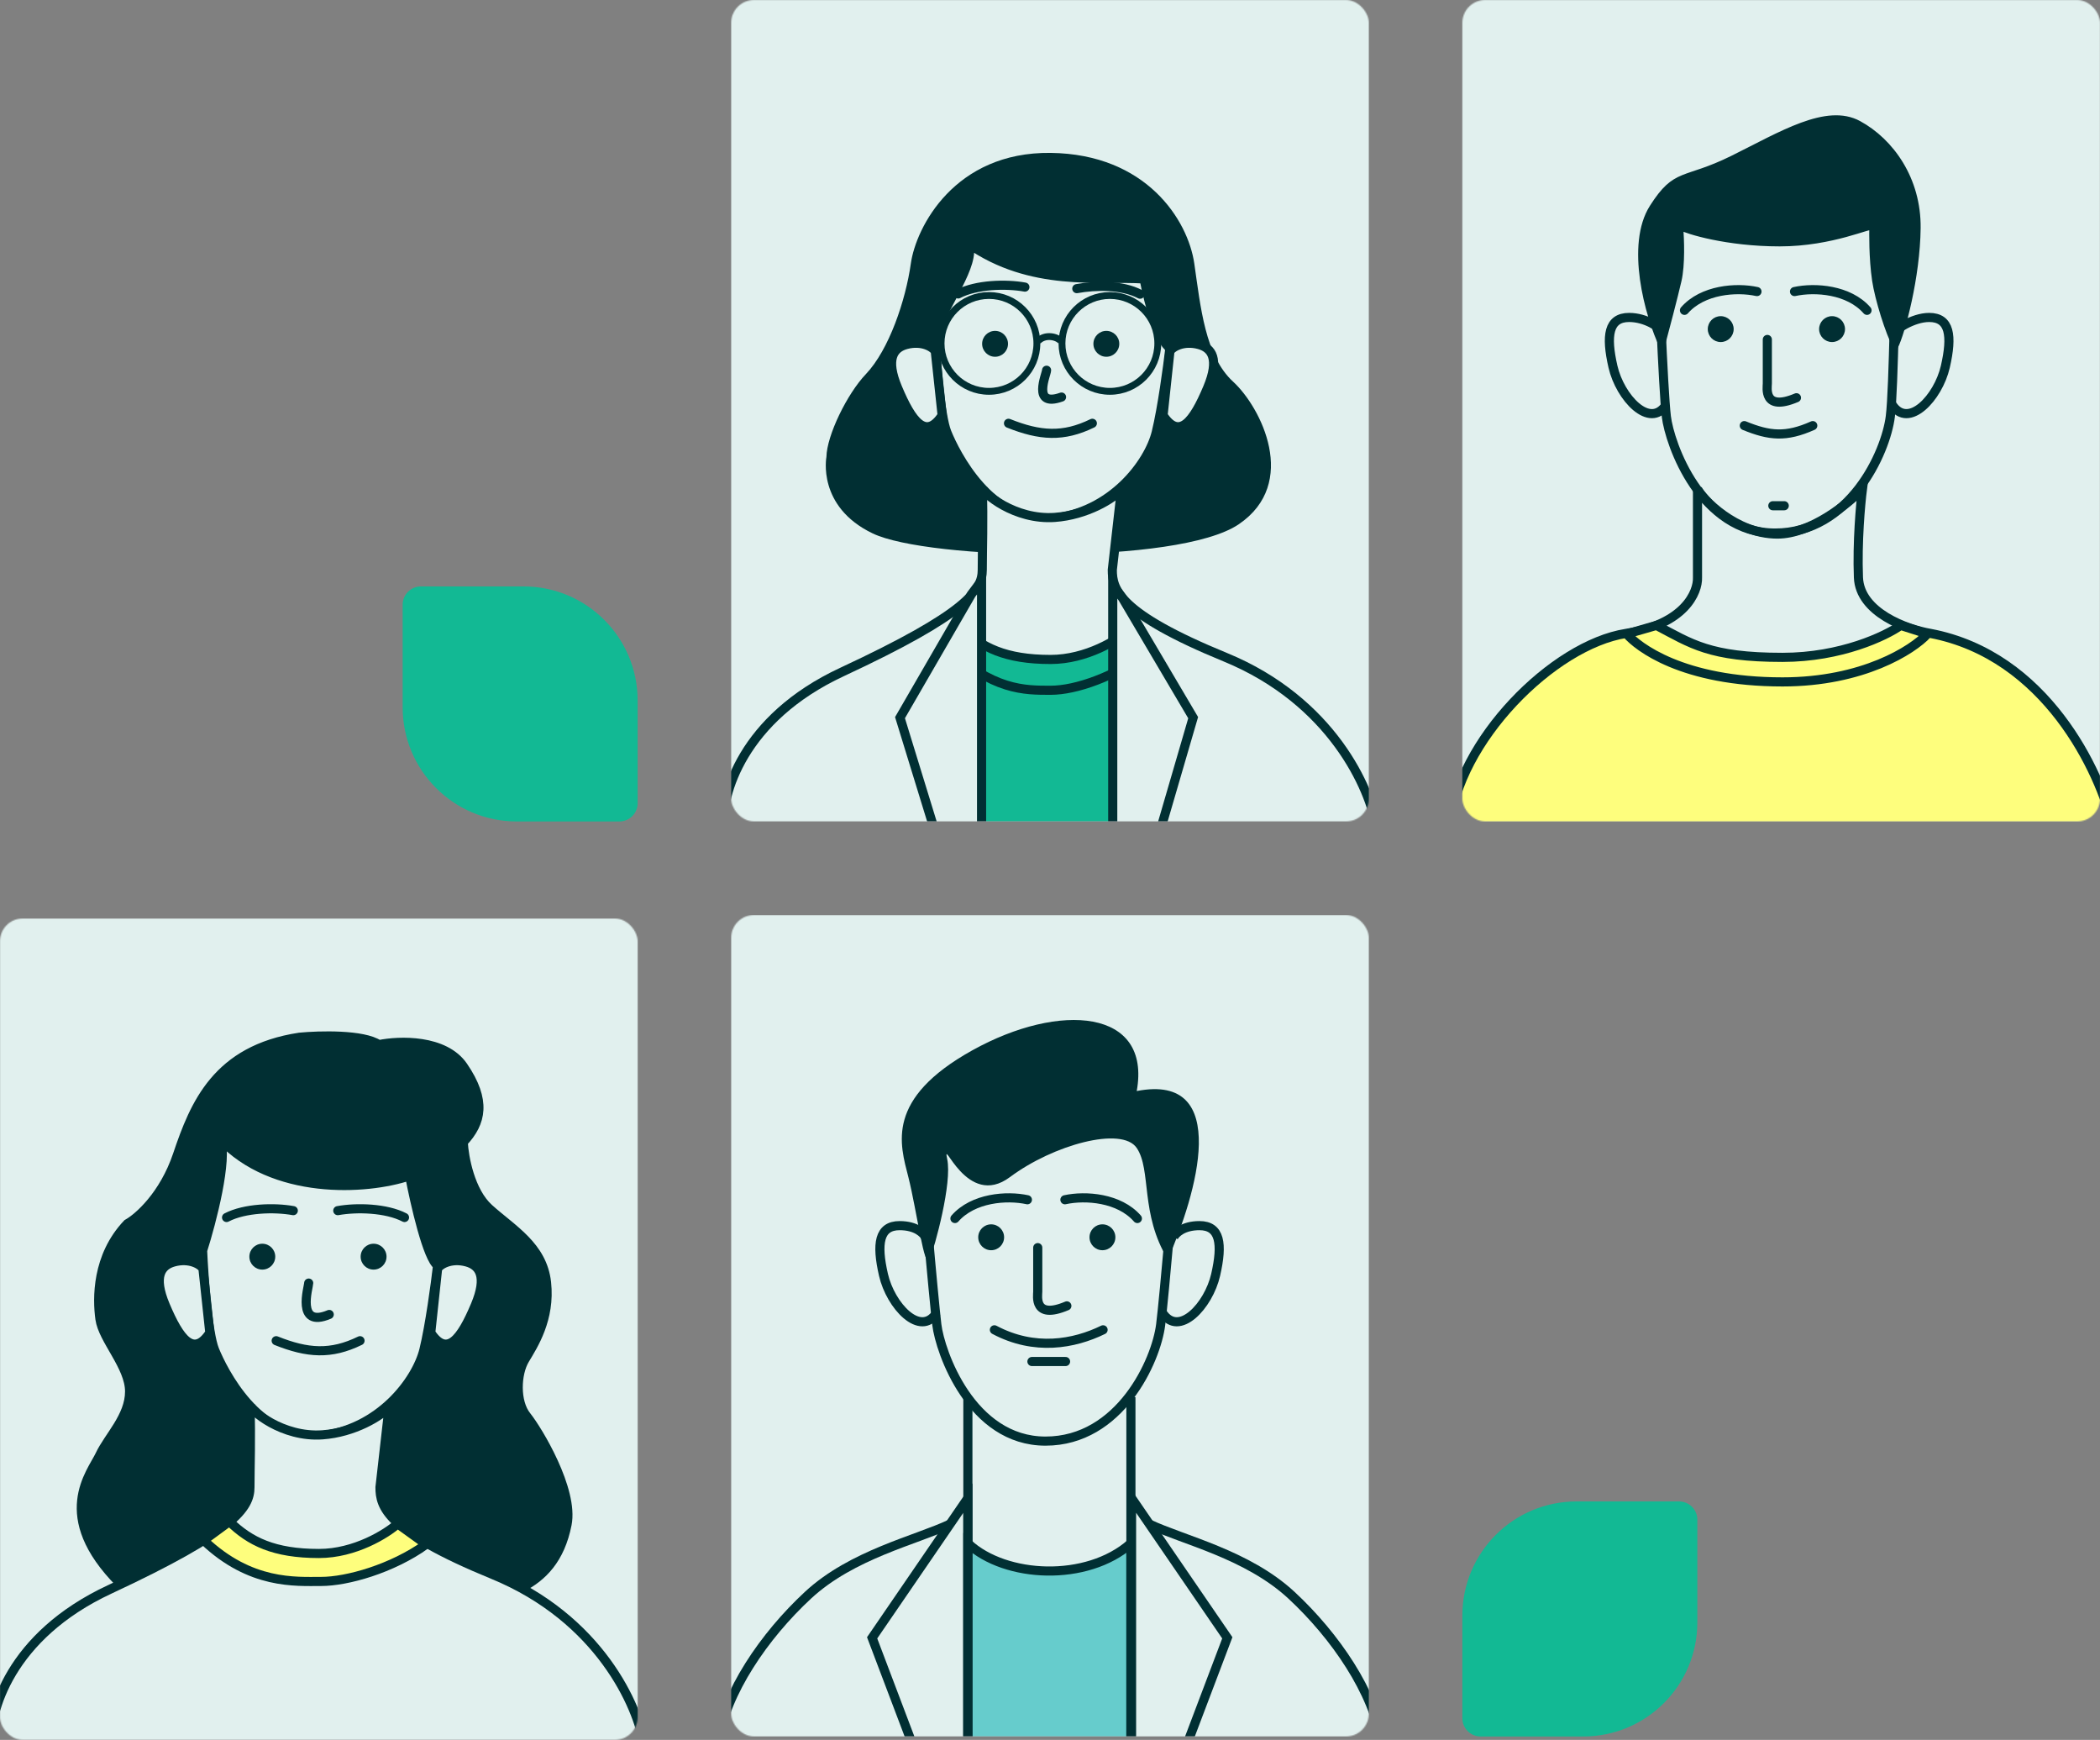
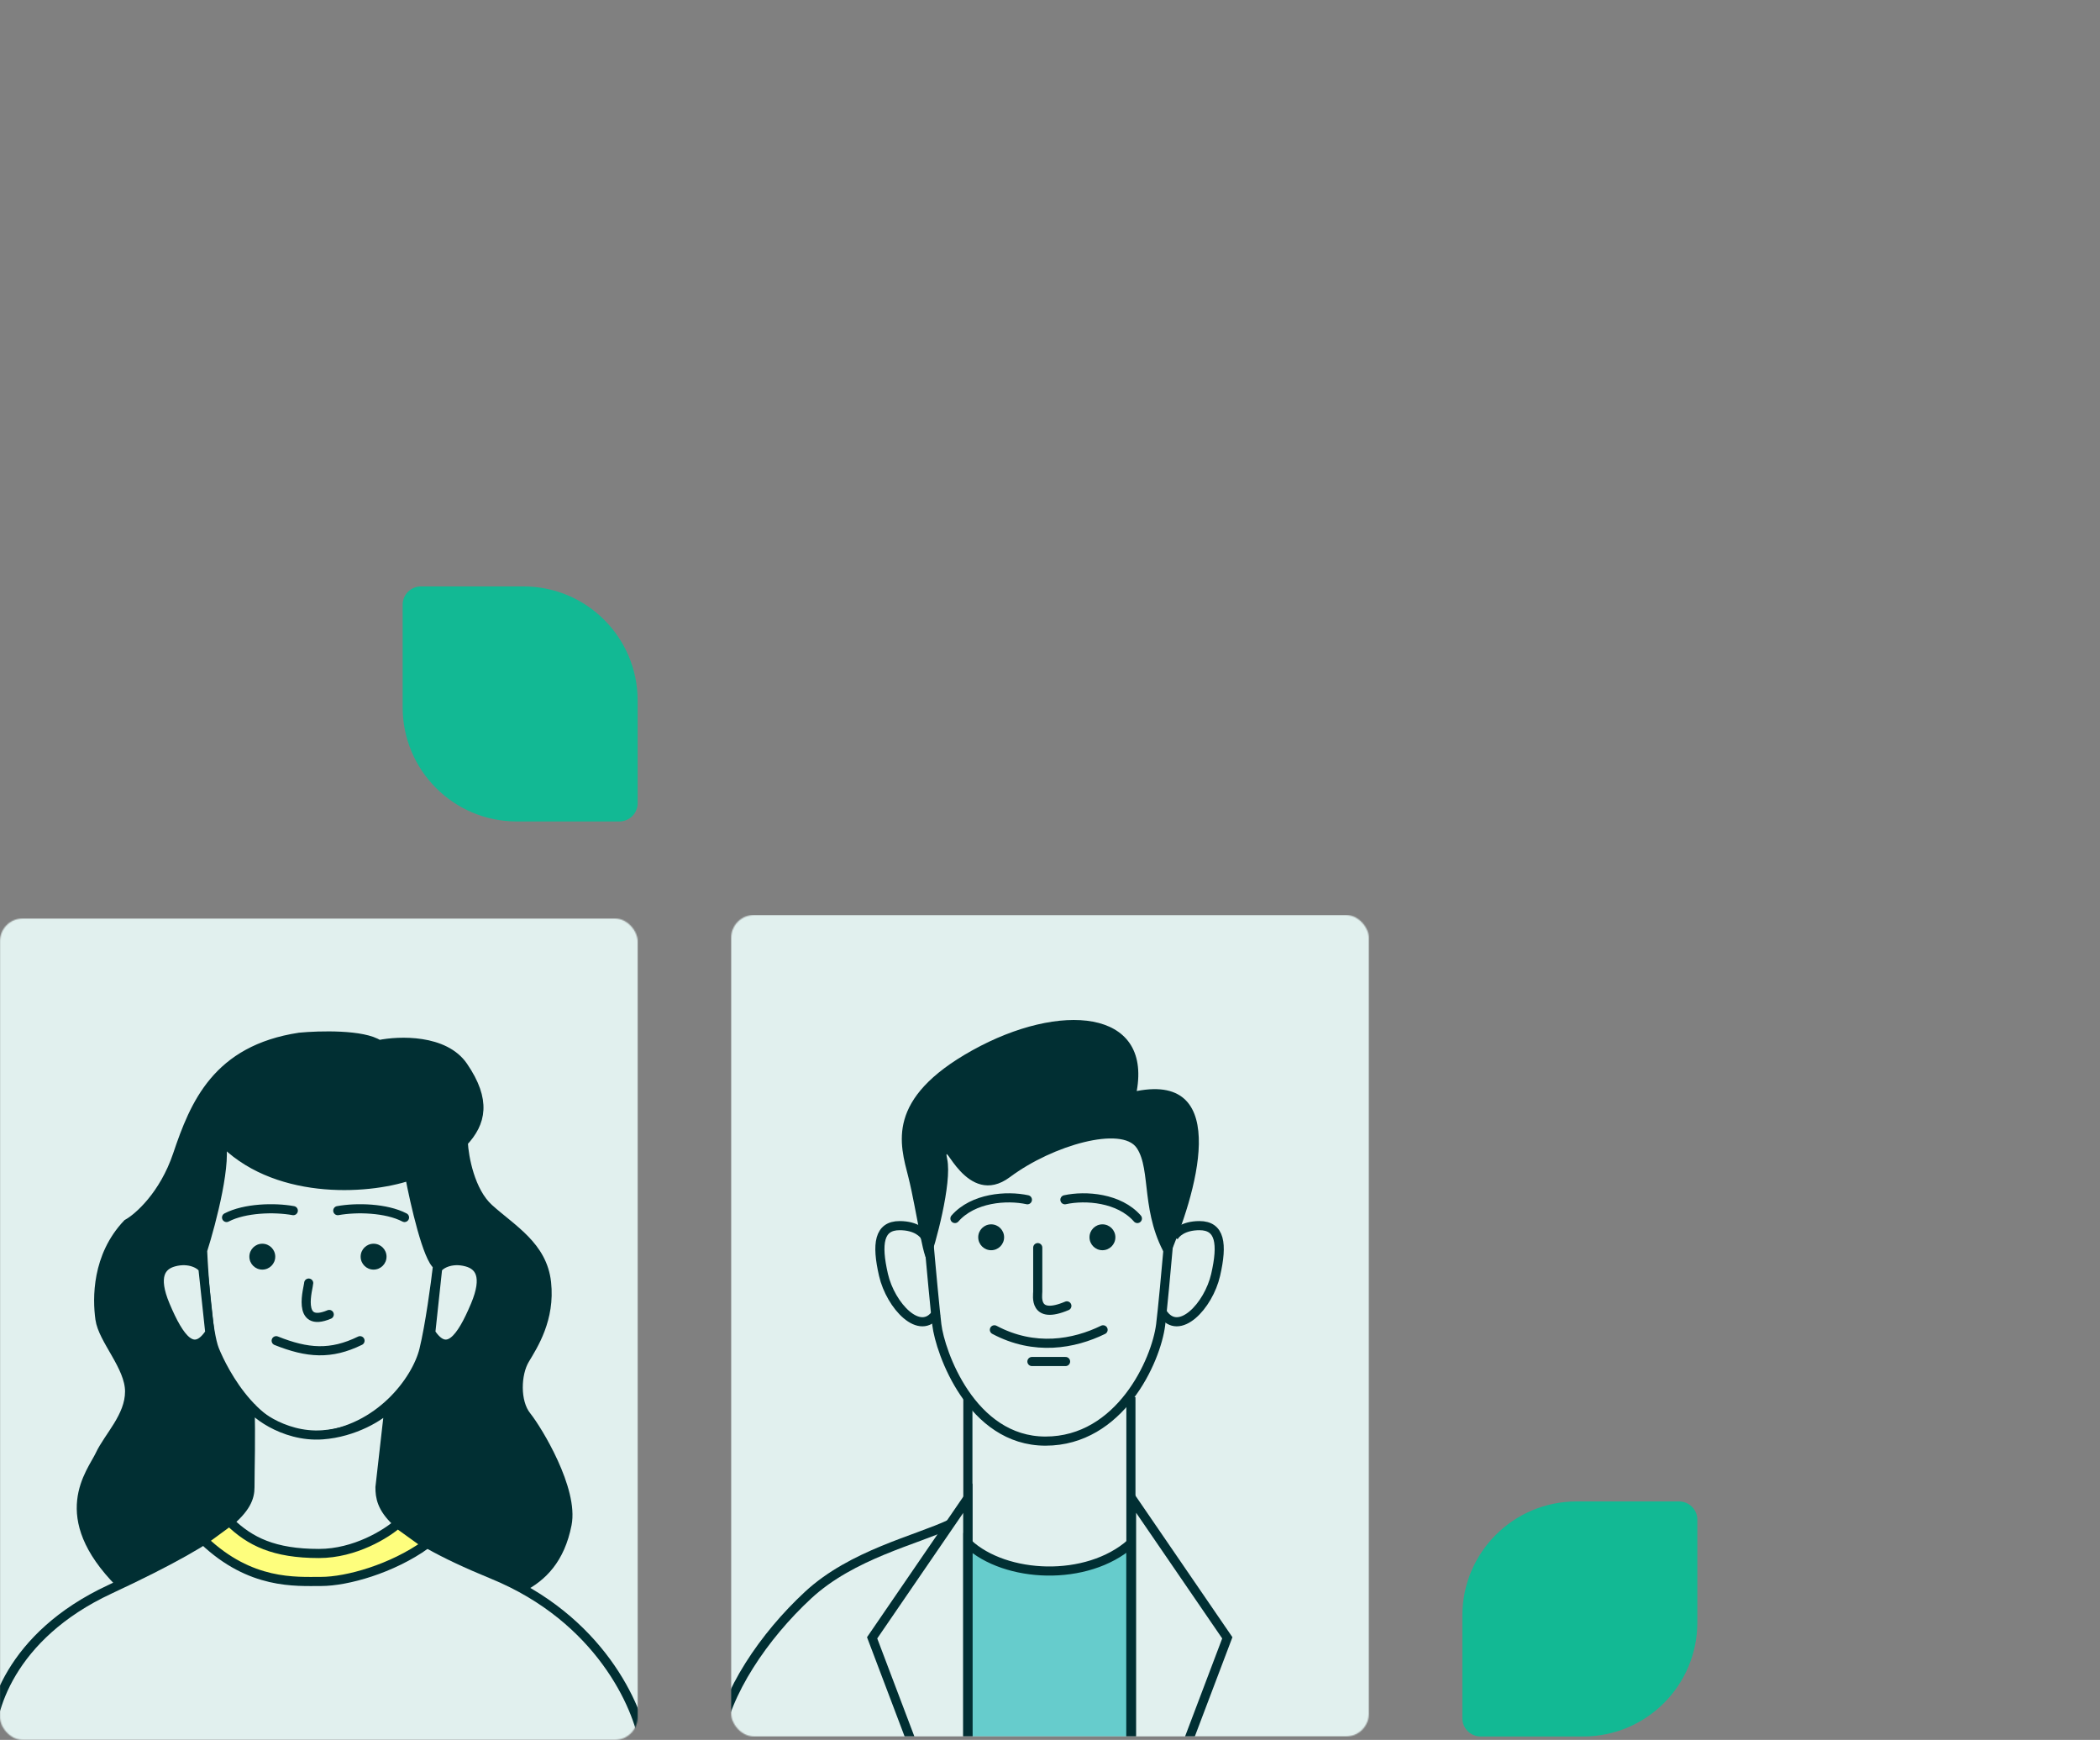
<svg xmlns="http://www.w3.org/2000/svg" width="1841" height="1525" viewBox="0 0 1841 1525" fill="none">
  <rect x="0" y="0" width="1841" height="1525" fill="#808080" stroke="none" />
  <mask id="mask0_676_736" style="mask-type:alpha" maskUnits="userSpaceOnUse" x="641" y="802" width="559" height="720">
    <rect x="641" y="802" width="559" height="720" rx="20" fill="#D9D9D9" />
  </mask>
  <g mask="url(#mask0_676_736)">
    <rect x="605" y="802" width="630" height="720" fill="#E1F0EE" />
    <mask id="mask1_676_736" style="mask-type:alpha" maskUnits="userSpaceOnUse" x="605" y="802" width="630" height="720">
      <rect x="605" y="802" width="630" height="720" fill="#E1F0EE" />
    </mask>
    <g mask="url(#mask1_676_736)">
-       <path d="M1132.08 1398.1C1093.52 1362.37 1037.37 1349.89 1007.31 1335.71H992.562V1527.41H1210.92C1204.68 1483.74 1170.65 1433.83 1132.08 1398.1Z" fill="#E1F0EE" stroke="#012F33" stroke-width="8" />
      <path d="M708.418 1398.1C746.984 1362.37 803.132 1349.89 833.192 1335.71H847.938V1527.41H629.583C635.822 1483.74 669.851 1433.83 708.418 1398.1Z" fill="#E1F0EE" stroke="#012F33" stroke-width="8" />
      <path d="M1075.94 1435.53L992 1313.02V1526.84H1041.34L1075.94 1435.53Z" fill="#E1F0EE" stroke="#012F33" stroke-width="8" />
      <path d="M764.566 1435.53L848.505 1313.02V1526.84H799.162L764.566 1435.53Z" fill="#E1F0EE" stroke="#012F33" stroke-width="8" />
      <path d="M991.428 1352.72C952.861 1386.75 881.4 1383.35 848.505 1352.72V1527.41H991.428V1352.72Z" fill="#66CCCC" stroke="#012F33" stroke-width="8" />
      <path d="M991.428 1224.55V1527.41" stroke="#012F33" stroke-width="8" />
      <path d="M848.505 1224.55V1527.41" stroke="#012F33" stroke-width="8" />
      <path d="M904.653 1193.35H934.145" stroke="#012F33" stroke-width="8" stroke-linecap="round" />
      <path d="M909.758 1093.53C909.758 1105.26 909.758 1129.38 909.758 1132.1C909.758 1135.5 905.788 1157.06 935.28 1144.58" stroke="#012F33" stroke-width="8" stroke-linecap="round" />
      <path d="M871.758 1165.56C906.922 1184.28 941.518 1178.04 967.04 1165.56" stroke="#012F33" stroke-width="8" stroke-linecap="round" />
      <path d="M837.162 1068.01C853.042 1049.86 882.534 1047.59 900.683 1051.56" stroke="#012F33" stroke-width="8" stroke-linecap="round" />
      <path d="M997.1 1068.01C981.219 1049.86 951.727 1047.59 933.578 1051.56" stroke="#012F33" stroke-width="8" stroke-linecap="round" />
      <path d="M821.281 1161.03C818.446 1137.21 807.67 1019.24 807.103 988.611L916.563 977.268L1032.83 988.611C1029.99 1028.88 1020.69 1135.62 1017.52 1161.03C1013.55 1192.79 981.786 1263.11 916.563 1263.11C851.341 1263.11 824.117 1184.85 821.281 1161.03Z" stroke="#012F33" stroke-width="8" />
      <path d="M852.475 920.551C929.041 878.015 1009.58 884.253 996.532 956.282C1080.47 939.947 1048.71 1047.78 1023.76 1103.74C999.368 1064.04 1009.58 1025.48 996.532 1006.19C983.488 986.909 923.369 1003.36 885.37 1031.71C847.371 1060.07 825.819 994.849 830.356 1015.83C834.893 1036.82 819.58 1092.4 815.043 1103.74C810.505 1115.09 803.7 1060.64 796.327 1031.71C788.954 1002.79 775.909 963.088 852.475 920.551Z" fill="#012F33" />
      <path d="M1019.22 1150.82C1033.4 1172.37 1059.49 1144.58 1065.73 1117.35C1071.96 1090.13 1069.7 1074.25 1051.55 1074.25C1037.03 1074.25 1030.37 1081.06 1028.86 1084.46" stroke="#012F33" stroke-width="8" />
      <path d="M821.012 1150.82C806.833 1172.37 780.744 1144.58 774.505 1117.35C768.267 1090.13 770.535 1074.25 788.684 1074.25C803.204 1074.25 809.858 1081.06 811.371 1084.46" stroke="#012F33" stroke-width="8" />
      <circle cx="868.922" cy="1084.46" r="11.343" fill="#012F33" />
      <circle cx="966.473" cy="1084.46" r="11.343" fill="#012F33" />
    </g>
  </g>
  <mask id="mask2_676_736" style="mask-type:alpha" maskUnits="userSpaceOnUse" x="0" y="805" width="559" height="720">
    <rect y="805" width="559" height="720" rx="20" fill="#D9D9D9" />
  </mask>
  <g mask="url(#mask2_676_736)">
    <rect x="-36" y="805" width="630" height="720" fill="#E1F0EE" />
    <mask id="mask3_676_736" style="mask-type:alpha" maskUnits="userSpaceOnUse" x="-36" y="805" width="630" height="720">
      <rect x="-36" y="805" width="630" height="720" fill="#E1F0EE" />
    </mask>
    <g mask="url(#mask3_676_736)">
      <path d="M87.621 1275.11C80.121 1291.11 46.621 1328.61 105.121 1387.61C188.621 1451.11 438.621 1401.11 457.121 1391.61C475.621 1382.11 491.121 1366.61 497.121 1336.11C503.121 1305.61 471.621 1253.61 461.621 1241.11C451.621 1228.61 452.621 1204.11 460.121 1191.61C467.621 1179.11 482.621 1156.11 479.121 1124.11C475.621 1092.11 449.121 1077.61 428.621 1059.11C412.221 1044.31 406.788 1014.27 406.121 1001.11C422.121 984.106 426.621 964.606 406.121 934.606C389.721 910.606 349.954 911.939 332.121 915.606C318.521 906.406 280.121 907.439 262.621 909.106C190.121 920.106 170.621 967.606 155.621 1012.11C143.621 1047.71 121.288 1067.27 111.621 1072.61C84.621 1101.11 85.121 1138.11 87.621 1156.11C90.166 1174.43 113.621 1197.61 113.621 1219.61C113.621 1241.61 95.121 1259.11 87.621 1275.11Z" fill="#012F33" stroke="#012F33" stroke-width="8" />
      <path d="M359.121 1030.61C320.621 1043.61 239.121 1047.61 193.121 998.106C199.921 1016.11 185.621 1070.94 177.621 1096.11C178.621 1118.94 182.121 1168.31 188.121 1183.11C195.621 1201.61 226.621 1263.61 279.621 1258.61C332.621 1253.61 365.121 1209.61 371.621 1183.11C376.821 1161.91 381.788 1124.94 383.621 1109.11C374.821 1103.51 363.621 1054.44 359.121 1030.61Z" fill="#E1F0EE" stroke="#012F33" stroke-width="8" />
      <path d="M270.621 1124.61C270.621 1128.01 259.13 1164.58 288.622 1152.11" stroke="#012F33" stroke-width="8" stroke-linecap="round" />
      <path d="M219.121 1231.11C219.122 1231.14 219.123 1231.17 219.124 1231.2C219.468 1236.4 247.834 1260.09 282.621 1257.61C310.621 1255.61 334.121 1241.11 341.121 1233.11L333.121 1303.61C333.121 1320.61 338.521 1341.71 432.121 1380.11C525.721 1418.51 559.454 1495.77 564.621 1529.61H-7.879C-9.712 1501.11 8.521 1433.91 96.121 1393.11C205.621 1342.11 219.121 1321.61 219.121 1303.61C219.121 1285.62 220.119 1260.66 219.124 1231.2C219.122 1231.17 219.121 1231.14 219.121 1231.11Z" fill="#E1F0EE" />
      <path d="M219.121 1231.11C220.121 1260.61 219.121 1285.61 219.121 1303.61C219.121 1321.61 205.621 1342.11 96.121 1393.11C8.521 1433.91 -9.712 1501.11 -7.879 1529.61H564.621C559.454 1495.77 525.721 1418.51 432.121 1380.11C338.521 1341.71 333.121 1320.61 333.121 1303.61L341.121 1233.11C334.121 1241.11 310.621 1255.61 282.621 1257.61C247.621 1260.11 219.121 1236.11 219.121 1231.11Z" stroke="#012F33" stroke-width="8" />
      <path d="M242.121 1175.11C269.621 1186.11 290.099 1187.58 315.621 1175.11" stroke="#012F33" stroke-width="8" stroke-linecap="round" />
      <path d="M354.621 1067.11C338.621 1058.77 312.621 1058.11 296.121 1061.11" stroke="#012F33" stroke-width="8" stroke-linecap="round" />
      <path d="M198.621 1067.11C214.621 1058.77 240.621 1058.11 257.121 1061.11" stroke="#012F33" stroke-width="8" stroke-linecap="round" />
      <path d="M416.621 1144.11C404.044 1174 391.8 1189.66 377.621 1168.11C380.021 1145.31 382.621 1121.27 383.621 1112.11C385.134 1108.7 395.114 1102.28 409.121 1106.11C420.121 1109.11 427.451 1118.36 416.621 1144.11Z" fill="#E1F0EE" stroke="#012F33" stroke-width="8" />
      <path d="M144.94 1144.11C157.517 1174 169.762 1189.66 183.94 1168.11C181.54 1145.31 178.94 1121.27 177.94 1112.11C176.428 1108.7 166.448 1102.28 152.44 1106.11C141.44 1109.11 134.11 1118.36 144.94 1144.11Z" fill="#E1F0EE" stroke="#012F33" stroke-width="8" />
      <circle cx="229.96" cy="1101.45" r="11.343" fill="#012F33" />
      <circle cx="327.511" cy="1101.45" r="11.343" fill="#012F33" />
      <path d="M281.621 1386.11C259.121 1386.11 219.621 1389.11 178.621 1350.11L201.121 1333.61C219.121 1351.11 240.121 1361.61 279.621 1361.61C311.221 1361.61 338.788 1344.27 348.621 1335.61L373.621 1353.61C343.621 1375.11 304.121 1386.11 281.621 1386.11Z" fill="#FEFE7D" stroke="#012F33" stroke-width="8" />
    </g>
  </g>
  <mask id="mask4_676_736" style="mask-type:alpha" maskUnits="userSpaceOnUse" x="641" y="0" width="559" height="720">
-     <rect x="641" width="559" height="720" rx="20" fill="#D9D9D9" />
-   </mask>
+     </mask>
  <g mask="url(#mask4_676_736)">
    <rect x="605" width="630" height="720" fill="#E1F0EE" />
    <mask id="mask5_676_736" style="mask-type:alpha" maskUnits="userSpaceOnUse" x="605" y="0" width="630" height="720">
      <rect x="605" width="630" height="720" fill="#E1F0EE" />
    </mask>
    <g mask="url(#mask5_676_736)">
      <path d="M724.5 400.5C724.5 400.5 716 444 765 467.511C814 491.022 1033 495.511 1086 459.5C1139 423.489 1105.5 357 1081 334.5C1056.5 312 1052.5 269.011 1047 231.011C1041.5 193.011 1005 135.011 921 134.011C837 133.011 803 199.011 798.5 231.011C794 263.011 779.5 306.511 759 328.011C742.6 345.211 724.833 381.667 724.5 400.5Z" fill="#012F33" />
      <path d="M1003 244.5C963.5 242 904 252.011 849 213.511C855.8 231.511 827.621 266.845 819.621 292.011C820.621 314.845 824.121 364.211 830.121 379.011C837.621 397.511 868.621 459.511 921.621 454.511C974.621 449.511 1007.12 405.511 1013.62 379.011C1018.82 357.811 1023.79 320.845 1025.62 305.011C1016.82 299.411 1007.5 268.333 1003 244.5Z" fill="#E1F0EE" stroke="#012F33" stroke-width="8" />
      <path d="M910 299C916.154 292.433 926.923 295.06 930 299" stroke="#012F33" stroke-width="6" />
      <path d="M917.5 324.511C917.5 327.914 904 357.511 930.621 348.011" stroke="#012F33" stroke-width="8" stroke-linecap="round" />
      <path d="M861.121 427.011C861.122 427.042 861.123 427.073 861.124 427.105C861.468 432.302 889.834 455.996 924.621 453.511C952.621 451.511 976.121 437.011 983.121 429.011L975.121 499.511C975.121 516.511 980.521 537.611 1074.12 576.011C1167.72 614.411 1201.45 691.678 1206.62 725.511H634.121C632.288 697.011 650.521 629.811 738.121 589.011C847.621 538.011 861.121 517.511 861.121 499.511C861.121 481.53 862.119 456.564 861.124 427.105C861.122 427.073 861.121 427.042 861.121 427.011Z" fill="#E1F0EE" />
      <path d="M861.121 427.011C862.121 456.511 861.121 481.511 861.121 499.511C861.121 517.511 847.621 538.011 738.121 589.011C650.521 629.811 632.288 697.011 634.121 725.511H1206.62C1201.45 691.678 1167.72 614.411 1074.12 576.011C980.521 537.611 975.121 516.511 975.121 499.511L983.121 429.011C976.121 437.011 952.621 451.511 924.621 453.511C889.621 456.011 861.121 432.011 861.121 427.011Z" stroke="#012F33" stroke-width="8" />
      <path d="M884.121 371.011C911.621 382.011 932.099 383.489 957.621 371.011" stroke="#012F33" stroke-width="8" stroke-linecap="round" />
      <path d="M999.5 257.852C983.5 249.513 960.5 249.985 944 252.984" stroke="#012F33" stroke-width="8" stroke-linecap="round" />
      <path d="M840 257.633C856 249.295 882 248.633 898.5 251.632" stroke="#012F33" stroke-width="8" stroke-linecap="round" />
      <path d="M1058.62 340.011C1046.04 369.907 1033.8 385.563 1019.62 364.011C1022.02 341.21 1024.62 317.178 1025.62 308.011C1027.13 304.608 1037.11 298.19 1051.12 302.011C1062.12 305.011 1069.45 314.267 1058.62 340.011Z" fill="#E1F0EE" stroke="#012F33" stroke-width="8" />
      <path d="M786.94 340.011C799.517 369.907 811.762 385.563 825.94 364.011C823.54 341.21 820.94 317.178 819.94 308.011C818.428 304.608 808.448 298.19 794.44 302.011C783.44 305.011 776.11 314.267 786.94 340.011Z" fill="#E1F0EE" stroke="#012F33" stroke-width="8" />
      <circle cx="872.343" cy="301.354" r="11.343" fill="#012F33" />
      <circle cx="969.894" cy="301.354" r="11.343" fill="#012F33" />
      <circle cx="867" cy="301" r="42" stroke="#012F33" stroke-width="6" />
      <circle cx="973" cy="301" r="42" stroke="#012F33" stroke-width="6" />
      <rect x="840" y="592.011" width="155" height="133" fill="#12B994" />
      <path d="M921 605.011C898.5 605.011 870 605.511 829 566.511L842.5 550.011C860.5 567.511 881.5 578.011 921 578.011C952.6 578.011 980.167 560.678 990 552.011L1007 571.511C977 593.011 943.5 605.011 921 605.011Z" fill="#12B994" stroke="#012F33" stroke-width="8" />
      <path d="M860.5 725.011V509.011L851.5 521.011L789 629.011L818.5 725.011H860.5Z" fill="#E1F0EE" />
      <path d="M975.5 725.011V512.511L984 524.011L1046 629.011L1018 725.011H975.5Z" fill="#E1F0EE" />
-       <path d="M860.5 725.011V509.011L851.5 521.011L789 629.011L818.5 725.011H860.5Z" stroke="#012F33" stroke-width="8" />
+       <path d="M860.5 725.011V509.011L789 629.011L818.5 725.011H860.5Z" stroke="#012F33" stroke-width="8" />
      <path d="M975.5 725.011V512.511L984 524.011L1046 629.011L1018 725.011H975.5Z" stroke="#012F33" stroke-width="8" />
    </g>
  </g>
  <mask id="mask6_676_736" style="mask-type:alpha" maskUnits="userSpaceOnUse" x="1282" y="0" width="559" height="720">
-     <rect x="1282" width="559" height="720" rx="20" fill="#D9D9D9" />
-   </mask>
+     </mask>
  <g mask="url(#mask6_676_736)">
    <rect x="1246" width="630.375" height="720.429" fill="#E1F0EE" />
    <mask id="mask7_676_736" style="mask-type:alpha" maskUnits="userSpaceOnUse" x="1246" y="0" width="631" height="721">
      <rect x="1246" width="630.375" height="720.429" fill="#E1F0EE" />
    </mask>
    <g mask="url(#mask7_676_736)">
      <path d="M1554.18 443.264H1564.19" stroke="#012F33" stroke-width="8" stroke-linecap="round" />
      <path d="M1549.36 297.536C1549.36 309.264 1549.36 333.402 1549.36 336.126C1549.36 339.531 1545.38 361.095 1574.89 348.61" stroke="#012F33" stroke-width="8" stroke-linecap="round" />
      <path d="M1529.17 373.046C1551.18 382.052 1565.69 383.553 1589.2 373.046" stroke="#012F33" stroke-width="8" stroke-linecap="round" />
      <path d="M1476.72 271.999C1492.61 253.839 1522.12 251.569 1540.28 255.541" stroke="#012F33" stroke-width="8" stroke-linecap="round" />
      <path d="M1636.75 271.999C1620.86 253.839 1591.35 251.569 1573.19 255.541" stroke="#012F33" stroke-width="8" stroke-linecap="round" />
      <path d="M1460.83 365.067C1457.99 341.233 1453.6 229.587 1453.03 198.943L1556.17 181.2L1663.75 198.943C1660.91 239.235 1660.36 339.644 1657.18 365.067C1653.21 396.847 1621.43 467.216 1556.17 467.216C1490.91 467.216 1463.67 388.902 1460.83 365.067Z" stroke="#012F33" stroke-width="8" />
      <path d="M1658.88 354.852C1673.07 376.417 1699.17 348.61 1705.42 321.37C1711.66 294.131 1709.39 278.241 1691.23 278.241C1676.7 278.241 1660.39 289.594 1658.88 292.999" stroke="#012F33" stroke-width="8" />
      <path d="M1460.56 354.852C1446.37 376.417 1420.27 348.61 1414.02 321.37C1407.78 294.131 1410.05 278.241 1428.21 278.241C1442.74 278.241 1455.61 287.092 1457.13 290.497" stroke="#012F33" stroke-width="8" />
      <circle cx="1508.5" cy="288.456" r="11.35" fill="#012F33" />
      <circle cx="1606.1" cy="288.456" r="11.35" fill="#012F33" />
      <path d="M1448.12 181.432C1427.11 214.452 1443.62 275.988 1457.13 304.505C1460.79 290.831 1468.93 259.979 1472.13 245.971C1475.34 231.962 1474.47 209.449 1473.64 199.943C1478.64 202.945 1513.66 213.952 1560.19 213.952C1606.71 213.952 1640.73 196.942 1640.73 199.943C1640.73 202.945 1640.23 225.959 1643.24 245.971C1645.64 261.98 1654.74 291.664 1661.75 304.505C1668.25 291.497 1681.26 242.969 1681.76 199.943C1682.26 156.918 1658.25 123.398 1629.73 107.888C1601.21 92.379 1561.19 117.394 1518.66 138.406C1476.14 159.419 1469.13 148.412 1448.12 181.432Z" fill="#012F33" stroke="#012F33" stroke-width="4" />
      <path d="M1271.52 725.256C1270.02 692.736 1323.55 573.165 1428.11 555.154C1446.12 573.165 1484.64 598.68 1563.69 598.68C1626.93 598.68 1674.76 569.663 1690.77 555.154C1795.63 572.765 1842.19 675.893 1852.36 725.256H1271.52Z" fill="#FEFE7D" />
      <path d="M1488.14 506.126V428.58C1492.15 437.085 1521.66 468.103 1558.19 468.103C1587.4 468.103 1620.06 441.754 1632.73 428.58C1631.06 441.587 1628.03 475.307 1629.23 506.126C1630.43 536.944 1671.75 551.653 1692.27 555.155C1793.53 574.366 1841.19 676.227 1852.36 724.756H1271.02C1277.52 649.711 1361.57 565.161 1425.61 555.155C1476.84 547.15 1488.64 519.133 1488.14 506.126Z" stroke="#012F33" stroke-width="8" />
      <path d="M1562.69 576.167C1498.65 576.167 1482.64 564.16 1452.12 548.15L1426.11 555.655C1435.61 566.661 1474.64 597.68 1562.69 597.68C1633.13 597.68 1676.76 569.663 1689.76 555.655L1666.25 548.15C1653.08 557.489 1613.92 576.167 1562.69 576.167Z" fill="#FEFE7D" stroke="#012F33" stroke-width="8" />
    </g>
  </g>
  <path d="M459 514C514.228 514 559 558.772 559 614L559 704C559 712.837 551.837 720 543 720L453 720C397.772 720 353 675.228 353 620L353 530C353 521.163 360.163 514 369 514L459 514Z" fill="#12B994" />
  <path d="M1382 1316C1326.77 1316 1282 1360.77 1282 1416L1282 1506C1282 1514.84 1289.16 1522 1298 1522L1388 1522C1443.23 1522 1488 1477.23 1488 1422L1488 1332C1488 1323.16 1480.84 1316 1472 1316L1382 1316Z" fill="#12B994" />
</svg>